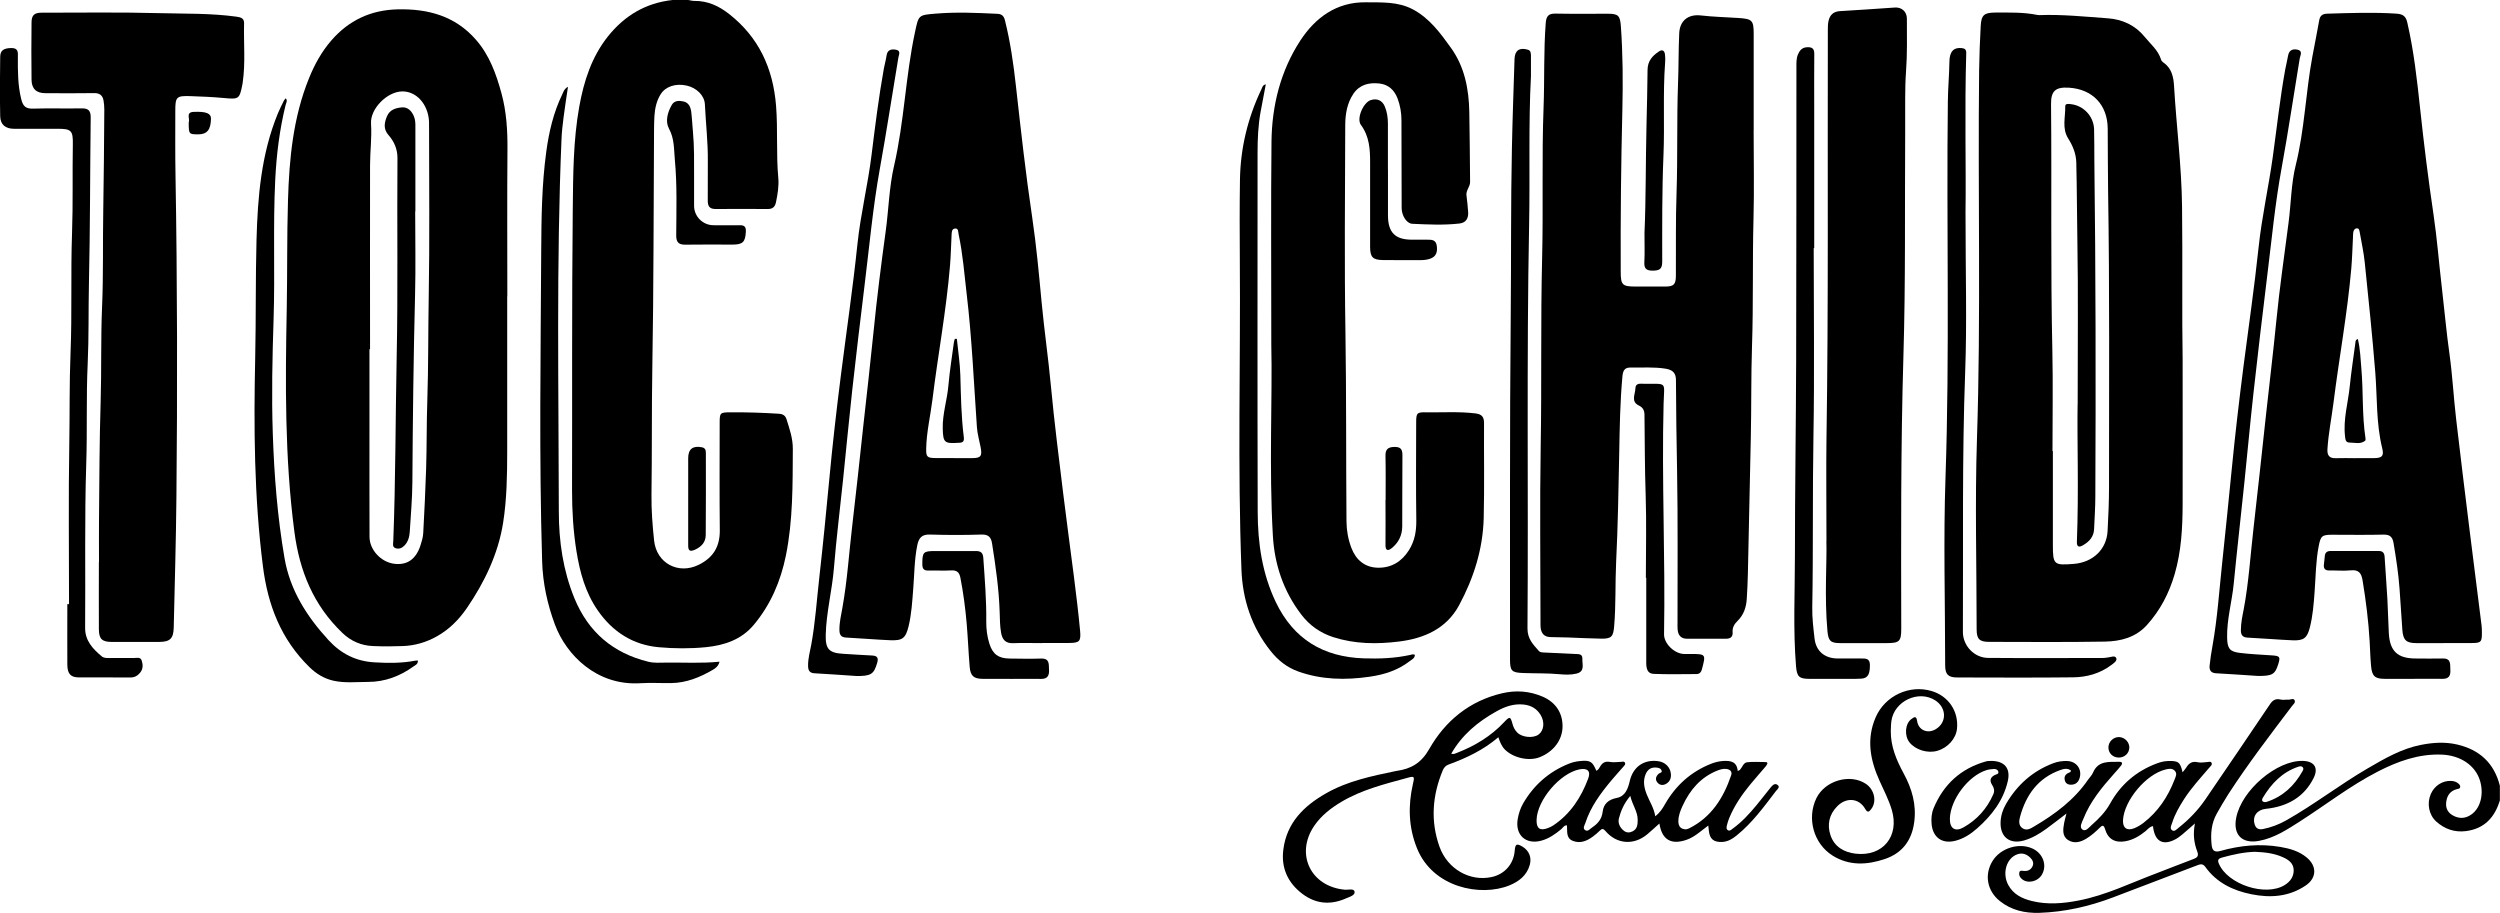
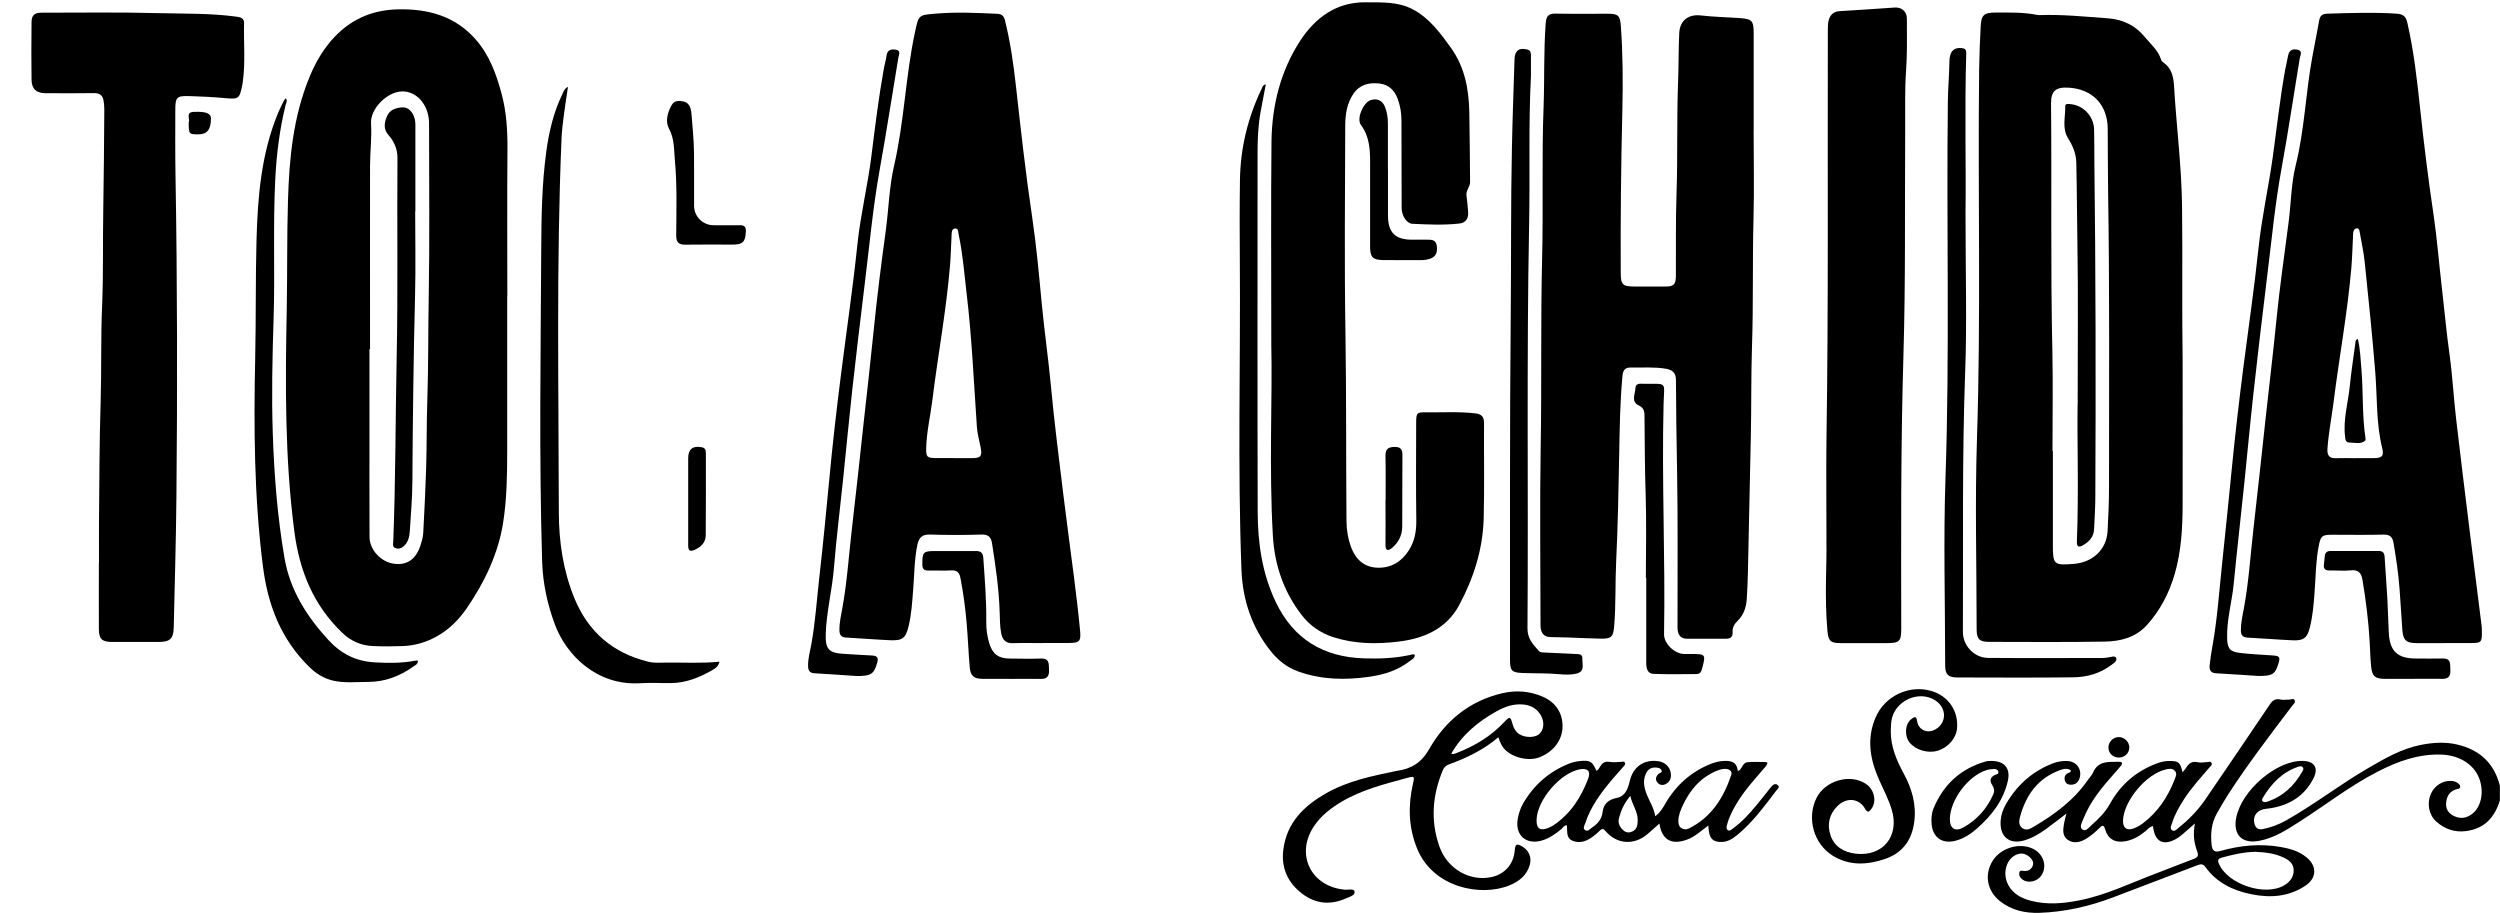
<svg xmlns="http://www.w3.org/2000/svg" id="Capa_1" data-name="Capa 1" viewBox="0 0 382.05 139.48">
  <defs>
    <style>
      .cls-1 {
        fill: #000;
        stroke-width: 0px;
      }
    </style>
  </defs>
-   <path class="cls-1" d="M105.18,0c.32.05.64.15.96.14,1.99-.02,3.69.76,5.22,1.95,4.6,3.58,6.79,8.36,7.24,14.1.29,3.67,0,7.34.34,11.01.11,1.23-.1,2.46-.35,3.68-.14.71-.49,1.07-1.26,1.06-2.66-.02-5.32-.02-7.98,0-.92,0-1.2-.44-1.19-1.29.02-2-.01-4,.01-6,.03-2.91-.31-5.81-.45-8.71-.06-1.35-1.27-2.52-2.77-2.86-1.67-.38-3.24.13-3.98,1.31-.64,1.01-.88,2.15-.96,3.32-.05.73-.05,1.45-.06,2.18-.08,12.04-.05,24.08-.26,36.12-.11,6.51-.04,13.02-.13,19.53-.03,2.37.15,4.72.4,7.07.37,3.47,3.7,5.23,6.8,3.71,2.24-1.1,3.26-2.78,3.24-5.28-.06-5.46-.02-10.92-.02-16.37,0-1.61.05-1.65,1.65-1.66,2.48-.02,4.95.06,7.42.22.59.04.96.27,1.14.82.47,1.49.98,2.95.97,4.56-.03,5.45.03,10.91-1.06,16.29-.8,3.91-2.31,7.48-4.9,10.58-1.92,2.3-4.54,3.14-7.31,3.42-2.38.24-4.82.22-7.2.01-3.96-.35-7.06-2.35-9.32-5.6-1.9-2.72-2.75-5.83-3.27-9.05-.5-3.09-.68-6.21-.68-9.34.04-14.3-.04-28.6.11-42.9.06-5.26.06-10.55,1-15.76.7-3.87,1.88-7.56,4.37-10.69,2.54-3.19,5.8-5.13,9.89-5.57.8,0,1.6,0,2.4,0Z" />
  <path class="cls-1" d="M382.05,122.25c-.78,2.64-2.37,4.4-5.21,4.76-1.72.22-3.25-.31-4.53-1.46-1.15-1.04-1.46-2.79-.83-4.22.56-1.27,1.8-2.06,3.1-1.99.38.02.72.1,1.02.33.2.16.41.33.36.62-.05.28-.32.25-.52.31-1.06.29-1.53,1.05-1.62,2.08-.08.9.3,1.55,1.09,1.97,1.01.54,1.97.42,2.86-.25,1.33-1,1.83-3.11,1.22-5.11-.71-2.32-2.97-3.85-5.83-3.97-3.54-.14-6.73,1.02-9.8,2.6-4.22,2.17-7.97,5.1-11.95,7.65-1.93,1.23-3.86,2.5-6.18,2.93-2.61.49-4.01-.94-3.49-3.55.83-4.19,6.15-8.74,10.14-8.67,1.74.03,2.47,1.01,1.71,2.57-1.47,3.01-4.1,4.42-7.34,4.76-1.32.14-2.09,1.13-1.68,2.41.21.64.67.8,1.29.67,1.22-.25,2.37-.68,3.46-1.29,4.32-2.43,8.24-5.49,12.52-7.98,2.58-1.5,5.16-3.01,8.15-3.59,1.84-.36,3.68-.48,5.52-.05,3.43.8,5.65,2.85,6.52,6.3v2.18ZM346.22,122.58c.1-.02.17-.04.24-.06,2.44-.81,4.16-2.45,5.4-4.65.11-.19.22-.41.05-.61-.2-.23-.46-.16-.71-.08-2.44.83-4.09,2.57-5.38,4.71-.27.44-.1.69.39.69Z" />
  <path class="cls-1" d="M77.51,45.3c0,7.9,0,15.79,0,23.69,0,3.64-.06,7.31-.62,10.88-.75,4.75-2.82,9.07-5.54,13.05-1.21,1.76-2.68,3.25-4.56,4.31-1.61.91-3.35,1.43-5.19,1.5-1.53.06-3.06.07-4.59,0-1.81-.07-3.38-.75-4.7-2.02-4.4-4.22-6.53-9.42-7.32-15.43-1.49-11.34-1.39-22.71-1.17-34.09.1-5.53.02-11.06.19-16.58.19-6.38.79-12.7,3.23-18.7.84-2.07,1.91-4.01,3.38-5.71,2.67-3.09,6.03-4.67,10.14-4.77,4.66-.11,8.81,1.01,11.98,4.65,2.06,2.36,3.09,5.22,3.9,8.2.76,2.8.93,5.64.91,8.53-.06,7.49-.02,14.99-.02,22.48ZM56.53,53.36s-.04,0-.07,0c0,4.44,0,8.87,0,13.31,0,5.13-.01,10.25.01,15.38.01,1.98,1.74,3.83,3.73,4.1,1.99.27,3.36-.66,4.06-2.81.2-.62.39-1.26.42-1.91.18-3.26.33-6.53.44-9.8.11-3.45.06-6.9.18-10.35.18-5.37.12-10.76.22-16.13.15-8.51.05-17.02.05-25.53,0-.36,0-.73-.01-1.09-.15-2.62-1.93-4.58-4.08-4.56-2.32.02-4.93,2.66-4.78,4.92.14,2.13-.15,4.28-.15,6.42-.02,9.34,0,18.69,0,28.03Z" />
  <path class="cls-1" d="M267.99,19.9c0,4.51.1,9.02-.02,13.53-.17,6.51-.01,13.02-.23,19.52-.15,4.62-.08,9.23-.18,13.85-.16,6.98-.29,13.95-.45,20.93-.03,1.27-.09,2.54-.17,3.81-.08,1.27-.47,2.43-1.4,3.34-.49.48-.82,1.01-.76,1.73.05.69-.3,1-.98,1-2,0-4.01,0-6.01,0-.88,0-1.33-.51-1.41-1.35-.04-.36-.02-.73-.02-1.09-.01-7.78.07-15.57-.07-23.35-.09-4.58-.15-9.16-.17-13.74,0-1.08-.51-1.55-1.54-1.73-1.81-.3-3.63-.15-5.45-.18-.91-.01-1.12.57-1.19,1.36-.36,3.91-.42,7.84-.49,11.76-.11,5.52-.2,11.05-.47,16.57-.16,3.3-.02,6.61-.31,9.91-.13,1.47-.38,1.85-1.91,1.83-1.71-.02-3.42-.12-5.12-.18-.91-.03-1.82-.03-2.73-.06-.93-.03-1.37-.57-1.47-1.44-.03-.29-.02-.58-.02-.87,0-8.91-.12-17.83.03-26.74.17-9.64-.02-19.28.22-28.91.19-7.67-.07-15.35.22-23.02.16-4.29,0-8.58.33-12.86.08-1.07.44-1.47,1.52-1.44,2.66.05,5.32.02,7.97.02,1.59,0,1.87.28,1.99,1.88.31,4.28.33,8.58.23,12.86-.2,8.22-.29,16.43-.25,24.65,0,2.08.23,2.3,2.33,2.3,1.49,0,2.99,0,4.48,0,1.29,0,1.61-.32,1.62-1.62.03-4.22-.05-8.44.1-12.66.19-5.6.02-11.2.23-16.8.1-2.54.06-5.09.18-7.63.09-1.95,1.4-2.94,3.3-2.72,1.91.22,3.84.26,5.76.39,2.12.14,2.32.36,2.32,2.5,0,4.87,0,9.75,0,14.62Z" />
  <path class="cls-1" d="M333.55,55.01c0,8.45.02,15.25,0,22.05-.01,3.6-.2,7.19-1.22,10.69-.85,2.91-2.21,5.53-4.25,7.78-1.72,1.9-4.03,2.48-6.43,2.52-5.9.1-11.8.05-17.7.04-1.46,0-1.88-.45-1.88-1.91,0-9.71-.27-19.44.05-29.14.62-18.77.12-37.53.33-56.3.03-2.25.12-4.5.24-6.75.09-1.7.52-2.06,2.22-2.07,2.15,0,4.3-.07,6.42.36.11.02.22.03.33.03,3.51-.13,6.99.24,10.48.49,2.22.16,4.16,1.06,5.6,2.82.91,1.12,2.08,2.05,2.52,3.51.05.16.19.32.34.42,1.29.88,1.56,2.24,1.64,3.63.36,6.13,1.15,12.21,1.22,18.37.1,8.37-.03,16.73.09,23.45ZM313.66,68.93s.04,0,.06,0c0,4.77,0,9.53,0,14.3,0,3.08.14,3.19,3.23,2.94,2.9-.24,4.98-2.23,5.13-5.01.12-2.25.22-4.5.22-6.75,0-15.06.1-30.11-.14-45.17-.05-3.2-.03-6.4-.06-9.6-.03-3.62-2.32-6.02-5.94-6.24-2.04-.12-2.74.5-2.72,2.51.12,12.55-.08,25.09.2,37.64.11,5.13.02,10.26.02,15.39Z" />
  <path class="cls-1" d="M373.41,98.28c-1.38,0-2.77,0-4.15,0-1.53,0-2.01-.45-2.13-1.98-.16-2.1-.27-4.2-.43-6.3-.17-2.36-.53-4.69-.92-7.02-.15-.87-.51-1.3-1.52-1.28-2.62.07-5.24.02-7.86.02-1.55,0-1.76.18-2.06,1.76-.45,2.33-.45,4.7-.63,7.05-.13,1.78-.27,3.55-.7,5.29-.42,1.7-.96,2.11-2.69,2.03-2.29-.1-4.57-.3-6.86-.41-.77-.04-1.01-.44-1.01-1.12,0-1.1.23-2.17.44-3.24.77-4.11,1.02-8.29,1.5-12.43.66-5.63,1.24-11.26,1.86-16.89.54-4.95,1.14-9.88,1.63-14.84.49-4.99,1.22-9.95,1.86-14.92.38-2.92.39-5.92,1.09-8.75,1.36-5.46,1.52-11.08,2.54-16.57.35-1.86.72-3.71,1.05-5.57.13-.74.51-1,1.26-1.02,3.53-.1,7.05-.24,10.58,0,.99.07,1.41.43,1.62,1.35,1,4.33,1.49,8.74,1.96,13.14.58,5.42,1.25,10.82,2.05,16.21.55,3.7.83,7.43,1.27,11.15.4,3.39.69,6.79,1.17,10.17.46,3.31.63,6.65,1.02,9.97.66,5.7,1.37,11.39,2.07,17.09.6,4.83,1.22,9.66,1.82,14.48.04.32.03.65.04.98.02,1.49-.12,1.64-1.6,1.64-1.42,0-2.84,0-4.26,0ZM359.95,70.01c.95,0,1.89,0,2.84,0,1.22-.01,1.56-.31,1.26-1.51-.94-3.82-.75-7.72-1.06-11.59-.45-5.61-1.03-11.21-1.61-16.81-.16-1.55-.5-3.08-.77-4.62-.05-.28-.1-.64-.5-.58-.32.05-.45.35-.49.65-.03.25-.03.51-.04.76-.08,1.56-.12,3.13-.25,4.68-.6,6.88-1.86,13.67-2.72,20.52-.3,2.38-.78,4.73-.93,7.13-.06.96.3,1.43,1.32,1.38.98-.04,1.97,0,2.95,0Z" />
  <path class="cls-1" d="M159.2,98.28c-1.46,0-2.91-.05-4.37.01-1.16.05-1.65-.54-1.84-1.57-.19-1.04-.18-2.1-.22-3.15-.11-3.53-.61-7.02-1.16-10.5-.15-.97-.55-1.42-1.64-1.38-2.62.09-5.24.08-7.86,0-1.22-.04-1.69.5-1.92,1.58-.46,2.22-.45,4.48-.63,6.72-.15,1.92-.26,3.85-.71,5.72-.45,1.83-.93,2.21-2.82,2.13-2.25-.1-4.5-.29-6.75-.41-.77-.04-.99-.45-1-1.13-.02-1.17.26-2.31.46-3.45.74-4.12,1-8.29,1.49-12.44.6-5.05,1.13-10.1,1.68-15.16.54-4.87,1.1-9.74,1.59-14.62.51-5.13,1.16-10.25,1.86-15.36.45-3.31.52-6.7,1.27-9.93,1.56-6.75,1.75-13.69,3.2-20.44.56-2.62.51-2.6,3.2-2.82,3.13-.26,6.25-.12,9.38.03.71.03,1.01.36,1.17,1.02.82,3.29,1.3,6.63,1.67,9.99.75,6.71,1.49,13.42,2.49,20.11.64,4.31,1.03,8.65,1.44,12.99.41,4.3,1.03,8.58,1.43,12.88.51,5.46,1.21,10.9,1.87,16.34.51,4.22,1.1,8.43,1.63,12.64.35,2.77.69,5.55.95,8.33.15,1.63-.11,1.84-1.73,1.85-1.38,0-2.77,0-4.15,0ZM145.82,70.01c.91,0,1.82,0,2.73,0,1.34,0,1.57-.31,1.31-1.66-.2-1.03-.5-2.06-.57-3.1-.47-6.77-.76-13.56-1.56-20.3-.36-3.06-.59-6.15-1.24-9.17-.07-.34,0-.95-.59-.85-.47.08-.46.59-.48.99-.08,1.56-.11,3.12-.24,4.68-.57,6.88-1.85,13.67-2.69,20.51-.31,2.48-.9,4.93-.95,7.45-.03,1.27.15,1.43,1.45,1.44.95,0,1.89,0,2.84,0Z" />
  <path class="cls-1" d="M194.28,52.66c0-12.04-.07-21.53.03-31.03.06-5.51,1.39-10.81,4.41-15.44,2.28-3.47,5.5-5.9,10.02-5.84,2.44.03,4.89-.12,7.15,1.07,2.57,1.36,4.22,3.63,5.85,5.9,2.1,2.93,2.73,6.3,2.8,9.81.07,3.56.08,7.13.12,10.69,0,.74-.67,1.29-.55,2.07.12.82.18,1.66.25,2.49.08.98-.33,1.67-1.34,1.78-2.39.27-4.8.15-7.19.04-.89-.04-1.63-1.28-1.63-2.41-.01-4.47-.01-8.95-.03-13.42,0-1.13-.19-2.24-.59-3.31-.49-1.3-1.4-2.15-2.79-2.3-1.56-.17-2.99.15-3.95,1.55-.98,1.44-1.25,3.12-1.26,4.79-.03,10.55-.14,21.1.03,31.65.15,9.64.08,19.28.16,28.91.01,1.4.25,2.75.74,4.05.71,1.88,2.09,3.03,4.11,3.05,2.02.02,3.6-.94,4.7-2.69.88-1.41,1.14-2.9,1.12-4.56-.07-4.98-.03-9.97-.02-14.95,0-1.45.12-1.58,1.55-1.55,2.51.04,5.02-.14,7.53.17.95.12,1.3.54,1.29,1.49-.03,4.84.07,9.68-.05,14.52-.12,4.73-1.54,9.19-3.77,13.32-1.92,3.55-5.3,5.05-9.17,5.53-3.39.42-6.75.39-10.05-.67-2-.65-3.61-1.78-4.9-3.47-2.72-3.57-4.08-7.64-4.33-12.04-.61-10.57-.05-21.16-.24-29.21Z" />
  <path class="cls-1" d="M15.13,85.9c0-2.15-.02-4.29,0-6.44.06-6,.06-12,.25-18,.15-4.87.01-9.75.22-14.61.21-4.91.09-9.82.18-14.72.09-5.13.12-10.25.16-15.38,0-.47-.04-.94-.12-1.4-.14-.79-.61-1.14-1.46-1.12-2.48.04-4.95.02-7.43.01-1.37,0-2.1-.67-2.11-2.06-.04-2.91-.03-5.82,0-8.73,0-1.12.42-1.51,1.54-1.51,6.01,0,12.02-.09,18.02.07,3.92.1,7.86,0,11.77.54.64.09,1.17.23,1.15,1.01-.08,3.01.23,6.04-.21,9.04-.02.11-.03.22-.05.32-.44,2.23-.54,2.27-2.81,2.06-1.7-.16-3.41-.23-5.12-.29-2.15-.07-2.32.11-2.32,2.23,0,3.27-.03,6.55.03,9.82.28,16.4.3,32.81.14,49.21-.06,6.65-.26,13.3-.41,19.95-.04,1.7-.57,2.19-2.25,2.2-2.4,0-4.81,0-7.21,0-1.49,0-1.97-.45-1.98-1.94-.02-3.42,0-6.84,0-10.26.02,0,.03,0,.05,0Z" />
  <path class="cls-1" d="M279.12,82.66c0-6.54-.06-10.94,0-15.34.32-20.91.15-41.82.21-62.73,0-.47,0-.95.11-1.41.21-.9.74-1.42,1.75-1.48,2.8-.15,5.59-.37,8.38-.55,1.02-.07,1.84.6,1.84,1.7,0,2.69.07,5.37-.13,8.07-.2,2.75-.1,5.52-.13,8.29,0,.4,0,.8,0,1.2-.07,11.35.07,22.7-.27,34.03-.41,13.89-.36,27.78-.33,41.66,0,1.91-.28,2.18-2.23,2.18-2.37,0-4.73,0-7.1,0-1.5,0-1.81-.36-1.95-1.84-.48-5.3-.06-10.61-.16-13.78Z" />
  <path class="cls-1" d="M335.44,125.83c-.77.67-1.35,1.2-1.95,1.7-.36.3-.75.59-1.17.8-1.88.92-3.05.2-3.3-2.08-.51.07-.79.48-1.13.76-.92.74-1.9,1.34-3.09,1.55-1.56.28-2.66-.32-3.1-1.84-.22-.74-.46-.59-.85-.2-.62.62-1.28,1.19-2.03,1.65-.89.54-1.88.79-2.78.2-.94-.61-.76-1.65-.6-2.59.07-.42.2-.82.36-1.46-1.16.88-2.12,1.64-3.11,2.36-1.04.75-2.13,1.4-3.37,1.76-2.2.63-3.68-.53-3.59-2.82.04-1,.35-1.94.85-2.79,1.69-2.89,4.06-5.01,7.22-6.2.69-.26,1.41-.36,2.14-.33,1.38.06,2.25,1.23,1.88,2.56-.19.67-.62,1.06-1.34,1.06-.5,0-.85-.23-.95-.73-.14-.68.29-.99.85-1.2.05-.02.06-.12.11-.23-.53-.41-1.1-.27-1.64-.08-3.39,1.21-5.23,3.79-6.14,7.12-.16.59-.29,1.35.4,1.79.63.4,1.22.02,1.73-.28,3.19-1.88,6.13-4.05,8.26-7.16.25-.36.59-.68.75-1.07.81-1.91,2.49-1.62,4.05-1.66.44-.01.49.27.25.57-.34.43-.7.83-1.07,1.24-1.87,2.1-3.66,4.26-4.7,6.91-.21.52-.65,1.25-.16,1.62.52.39,1.03-.32,1.43-.68,1.09-.96,2.09-1.97,2.82-3.28,1.6-2.9,4-4.96,7.13-6.13.55-.21,1.11-.35,1.7-.37,1.6-.05,1.88.15,2.24,1.72.2-.26.41-.46.55-.7.41-.69.93-1.04,1.8-.83.44.11.94-.01,1.41-.03.24-.01.54-.16.68.14.13.28-.14.46-.3.65-1.37,1.61-2.81,3.15-3.95,4.94-.7,1.11-1.36,2.24-1.76,3.5-.12.39-.45.9-.02,1.2.37.26.73-.19,1.03-.43,1.55-1.23,2.91-2.64,4.03-4.27,3.3-4.84,6.6-9.68,9.87-14.54.41-.61.84-.93,1.61-.75.41.1.87,0,1.31.02.3.01.71-.28.88.13.13.33-.21.59-.41.84-3.34,4.41-6.7,8.8-9.72,13.45-.63.98-1.21,1.99-1.78,3-.84,1.49-.96,3.1-.79,4.76.09.84.4,1.21,1.35.94,3.01-.85,6.08-1.14,9.18-.61,1.45.25,2.85.65,4,1.61,1.59,1.32,1.55,3.13-.16,4.29-2.54,1.71-5.36,1.92-8.28,1.33-2.84-.57-5.32-1.77-7.05-4.18-.43-.6-.86-.38-1.33-.21-4.25,1.62-8.5,3.23-12.75,4.86-3.63,1.38-7.39,2.24-11.27,2.37-2.18.07-4.28-.38-6.05-1.8-1.96-1.56-2.41-4.06-1.1-6.15,1.22-1.95,4-2.81,6.06-1.89,1.63.73,2.3,2.57,1.47,3.99-.65,1.12-2.25,1.45-3.11.64-.28-.26-.44-.58-.34-.98.08-.29.3-.26.53-.23.63.09,1.17-.06,1.47-.67.27-.55.01-1.02-.37-1.38-.53-.49-1.16-.74-1.9-.49-1.7.56-2.4,2.9-1.42,4.71.78,1.43,2.1,2.07,3.59,2.44,2.38.59,4.76.39,7.13-.07,4.19-.8,7.99-2.69,11.94-4.17,1.87-.7,3.72-1.47,5.6-2.16.63-.23.88-.47.61-1.18-.49-1.3-.67-2.65-.35-4.27ZM344.71,130.17c-1.83.04-3.49.43-5.14.88-.51.14-.74.33-.49.92,1.34,3.19,7.14,5.1,10.07,3.28.85-.53,1.4-1.28,1.37-2.32-.04-1.01-.77-1.53-1.58-1.9-1.37-.64-2.85-.79-4.23-.85ZM324.44,125.3c-.08,1.2.58,1.72,1.69,1.28.5-.2.98-.48,1.41-.81,2.26-1.73,3.77-4.01,4.78-6.64.16-.42.44-.9.04-1.33-.41-.44-.94-.32-1.43-.2-2.95.71-6.3,4.69-6.49,7.7Z" />
  <path class="cls-1" d="M300.37,32.49c0,9.24.23,16.78-.05,24.29-.49,13.27-.28,26.54-.35,39.8-.01,2.07,1.71,3.94,3.83,3.96,5.9.05,11.79.02,17.69.01.22,0,.43-.06.65-.08.44-.03,1.07-.37,1.27.11.17.43-.43.8-.79,1.07-1.72,1.29-3.74,1.84-5.83,1.86-5.9.07-11.79.03-17.69.02-1.38,0-1.84-.47-1.84-1.85,0-9.56-.28-19.14.05-28.69.66-19.16.13-38.32.36-57.48.02-2.03.21-4.06.24-6.1.02-1.58.69-2.19,1.89-2.06.5.05.69.26.68.77-.26,8.69-.01,17.38-.11,24.36Z" />
-   <path class="cls-1" d="M10.55,92.33c0-8.18-.1-16.36.04-24.54.08-4.62,0-9.23.19-13.85.25-6.11.01-12.22.23-18.32.16-4.51.04-9.01.12-13.52.04-2.16-.23-2.42-2.32-2.42-2.22,0-4.44,0-6.66,0-1.32,0-2.1-.63-2.12-1.94-.06-3.02-.05-6.04,0-9.05.01-1.02.57-1.33,1.71-1.35,1.1-.01,1,.71.99,1.4-.01,2.14-.01,4.27.51,6.39.27,1.09.67,1.5,1.81,1.47,2.47-.08,4.95.01,7.43-.04,1.06-.02,1.39.39,1.38,1.41-.1,8.47-.08,16.94-.27,25.41-.09,4.07,0,8.14-.19,12.21-.24,5.09-.05,10.18-.22,15.26-.27,8.36-.1,16.72-.17,25.09-.02,1.96,1.16,3.21,2.53,4.36.32.27.74.26,1.15.26,1.24,0,2.48-.02,3.71,0,.44.01,1.05-.22,1.25.37.21.62.24,1.29-.23,1.86-.39.47-.84.75-1.5.74-2.62-.02-5.24,0-7.86-.01-1.25,0-1.76-.54-1.77-1.93-.02-3.09,0-6.18,0-9.27h.27Z" />
  <path class="cls-1" d="M109.95,101.14c-.17.68-.61.99-1.03,1.23-1.97,1.15-4.05,1.99-6.37,2.02-1.57.02-3.14-.08-4.7.02-6.67.41-11.31-4.33-13.03-8.92-1.17-3.13-1.87-6.37-1.97-9.69-.48-15.86-.22-31.72-.14-47.58.03-5,.09-10.03.77-15.02.41-3.04,1.1-6.01,2.45-8.79.18-.38.29-.83.87-1.15-.24,1.63-.48,3.13-.67,4.64-.14,1.12-.28,2.24-.32,3.36-.8,18.98-.43,37.97-.41,56.95,0,4.51.65,8.99,2.39,13.23,2.12,5.15,5.89,8.37,11.3,9.69.86.21,1.74.14,2.61.13,2.72-.04,5.45.14,8.25-.14Z" />
  <path class="cls-1" d="M216.22,100.09c-.02.52-.47.7-.79.95-1.81,1.4-3.91,2.06-6.14,2.38-3.68.53-7.32.47-10.88-.8-1.74-.62-3.09-1.7-4.23-3.13-2.9-3.64-4.29-7.87-4.46-12.42-.6-15.77-.13-31.56-.25-47.34-.03-4.07-.04-8.15.02-12.22.07-4.86,1.19-9.5,3.29-13.89.13-.27.18-.64.66-.73-.27,1.41-.54,2.79-.79,4.17-.38,2.08-.47,4.19-.47,6.3,0,18.29-.03,36.59.02,54.88.01,4.75.68,9.41,2.77,13.78,2.72,5.67,7.26,8.39,13.46,8.59,2.37.08,4.73-.01,7.06-.52.24-.05.48-.19.74,0Z" />
  <path class="cls-1" d="M43.67,15c.31.41.05.74-.03,1.07-.92,3.75-1.39,7.56-1.58,11.42-.35,7.09-.02,14.18-.25,21.27-.19,5.85-.32,11.71-.12,17.56.21,6.35.71,12.7,1.79,18.97.84,4.89,3.38,8.88,6.7,12.51,1.96,2.14,4.26,3.26,7.05,3.42,2.07.12,4.15.14,6.2-.25.13-.03.27-.02.43-.03.04.56-.39.71-.69.92-2.06,1.48-4.36,2.35-6.91,2.35-1.78,0-3.57.21-5.33-.19-1.42-.33-2.59-1.04-3.64-2.07-4.34-4.24-6.36-9.45-7.11-15.41-1.35-10.61-1.41-21.24-1.18-31.89.13-6,.04-12,.2-17.99.18-6.59.72-13.14,3.27-19.34.28-.67.61-1.32.93-1.97.06-.12.17-.2.28-.33Z" />
  <path class="cls-1" d="M228.97,112.67c-2.28,1.95-4.87,3.17-7.58,4.16-.45.16-.72.46-.9.88-1.6,3.84-1.91,7.74-.5,11.7,1.21,3.38,4.62,5.34,7.96,4.62,2-.43,3.37-1.99,3.53-4.04.08-1.02.31-1.13,1.18-.61,1.02.61,1.44,1.66,1.12,2.8-.46,1.62-1.66,2.53-3.12,3.13-4.38,1.77-11.69.36-14.12-5.69-1.3-3.23-1.37-6.51-.61-9.84.27-1.16.23-1.21-.92-.89-3.44.94-6.91,1.8-10.02,3.65-1.61.96-3.07,2.09-4.14,3.65-2.96,4.33-.54,9.33,4.71,9.78.51.04,1.36-.24,1.45.31.09.55-.77.77-1.28,1-2.35,1.05-4.62.89-6.7-.68-2.24-1.69-3.27-3.98-2.91-6.77.52-4.1,3.13-6.66,6.54-8.6,3.28-1.87,6.92-2.62,10.56-3.38.07-.01.14-.03.22-.04,2.2-.31,3.76-1.2,4.98-3.35,2.45-4.3,6.14-7.34,11.12-8.51,2.12-.5,4.19-.35,6.2.51,2,.86,3.08,2.5,3.05,4.6-.03,2.04-1.39,3.84-3.53,4.67-1.63.63-4.01.09-5.28-1.18-.5-.5-.75-1.14-1-1.88ZM221.78,115.19c.42.11.67-.06.93-.16,2.71-1.06,5.15-2.53,7.16-4.68.86-.92.96-.86,1.28.31.13.5.37.95.74,1.31.76.74,2.45.88,3.25.27.81-.61.95-1.9.3-2.98-.59-.97-1.47-1.47-2.59-1.59-1.52-.16-2.86.31-4.16,1.04-2.83,1.58-5.25,3.57-6.91,6.47Z" />
-   <path class="cls-1" d="M277.17,37.91c0,9.61.13,19.21-.04,28.81-.15,8.69-.02,17.39-.18,26.08-.03,1.61.17,3.2.35,4.78.22,1.95,1.57,3.04,3.53,3.05,1.2,0,2.4,0,3.61,0,.68,0,1.31-.03,1.32.98.01,1.4-.3,2.04-1.31,2.1-1.09.06-2.18.03-3.28.03-1.57,0-3.13,0-4.7,0-1.55,0-1.87-.37-2-1.92-.46-5.63-.17-11.27-.17-16.9,0-9.97.16-19.93.19-29.9.04-14.92.03-29.83.04-44.75,0-.66-.03-1.32.23-1.94.25-.6.62-1.06,1.35-1.11.75-.05,1.16.15,1.15,1.01-.03,2.76-.01,5.53-.01,8.3,0,7.13,0,14.26,0,21.39-.02,0-.05,0-.07,0Z" />
  <path class="cls-1" d="M233.96,11.62c-.39,7.4-.13,15.04-.28,22.67-.4,20.58-.1,41.16-.25,61.74-.01,1.59.85,2.45,1.73,3.44.24.27.6.23.92.25,1.53.07,3.05.14,4.58.22.53.03,1.2-.08,1.16.76-.04.84.43,1.92-.91,2.24-.86.21-1.75.17-2.61.09-1.85-.17-3.71-.11-5.56-.18-1.74-.07-1.98-.32-1.98-2.1.02-17.53-.06-35.06.11-52.59.08-8.51,0-17.02.18-25.52.09-4.54.26-9.08.4-13.62.04-1.32.76-1.8,2.02-1.43.47.14.46.49.49.85,0,.07,0,.15,0,.22,0,.91,0,1.82,0,2.96Z" />
  <path class="cls-1" d="M252.96,124.74c.78-.61,1.14-1.24,1.5-1.87,1.63-2.84,3.94-4.92,7-6.14.61-.24,1.24-.4,1.9-.44,1.13-.06,2.07.1,2.2,1.53.16-.08.27-.1.33-.16.36-.4.54-1.1,1.09-1.17.93-.11,1.88-.03,2.82-.03.56,0,.17.49,0,.7-.77.92-1.58,1.81-2.34,2.74-1.27,1.55-2.4,3.2-3.18,5.07-.15.37-.28.75-.37,1.14-.06.27-.15.61.18.78.27.14.48-.1.68-.24,1.4-1.01,2.56-2.27,3.65-3.59.74-.9,1.45-1.82,2.18-2.73.29-.36.68-.72,1.09-.34.37.33-.1.65-.3.91-1.83,2.4-3.61,4.85-5.99,6.77-.66.53-1.36.97-2.25,1-1.29.04-1.88-.46-2.01-1.76-.02-.21-.04-.41-.08-.75-.53.4-.95.73-1.37,1.05-.61.47-1.24.89-1.98,1.14-2.34.8-3.74-.03-4.12-2.5-.64.57-1.24,1.13-1.87,1.66-2.05,1.7-4.65,1.51-6.37-.51-.33-.39-.52-.4-.86-.07-.34.33-.69.65-1.07.92-.92.67-1.92,1.1-3.06.65-1.1-.44-.8-1.5-.91-2.38-.45,0-.61.39-.87.6-.9.75-1.85,1.42-3,1.74-2.4.67-4.07-.85-3.64-3.31.15-.83.4-1.63.82-2.36,1.62-2.8,3.93-4.84,6.94-6.06.53-.22,1.11-.36,1.69-.42,1.63-.17,1.97.05,2.56,1.48.33-.13.46-.46.63-.72.35-.56.79-.76,1.47-.63.52.1,1.08,0,1.63-.01.24,0,.54-.16.66.17.09.24-.12.4-.25.56-.62.71-1.26,1.41-1.87,2.14-1.64,1.97-3.15,4.01-3.95,6.48-.12.35-.45.81-.01,1.09.41.26.72-.2,1.04-.41.87-.58,1.49-1.27,1.62-2.42.14-1.18.88-1.86,2.16-2.1,1.3-.25,1.71-1.42,1.98-2.58.5-2.17,2.15-3.33,4.33-3.04,1.07.14,1.84.89,1.95,1.9.07.63-.11,1.17-.65,1.52-.47.3-1,.32-1.39-.14-.4-.47-.26-.94.17-1.35.16-.16.58-.14.45-.5-.12-.35-.47-.42-.81-.45-.8-.07-1.32.29-1.62,1.01-.45,1.05-.23,2.08.16,3.08.42,1.08,1.1,2.04,1.31,3.36ZM234.82,125.29c-.04,1.33.53,1.73,1.77,1.24.27-.11.54-.23.78-.39,2.62-1.75,4.25-4.26,5.33-7.14.44-1.16-.09-1.66-1.31-1.43-2.98.58-6.49,4.7-6.57,7.72ZM257.63,126.75c.14-.04.32-.07.48-.15,3.42-1.7,5.27-4.66,6.45-8.13.19-.55-.17-.89-.74-.96-.48-.06-.94.08-1.38.25-2.55,1.02-4.18,2.95-5.3,5.37-.34.73-.63,1.48-.65,2.29-.02.73.24,1.29,1.14,1.32ZM249.13,121.64c-.96,1.16-1.42,2.25-1.72,3.39-.2.75.13,1.43.74,1.92.41.33.88.33,1.34.1.74-.37.78-1.07.78-1.78,0-1.25-.8-2.23-1.13-3.64Z" />
  <path class="cls-1" d="M130.77,103.3c-1.95-.13-4.13-.29-6.31-.41-.78-.04-.97-.5-.97-1.16-.01-1.1.29-2.16.49-3.23.62-3.4.84-6.85,1.23-10.28.56-4.94,1.04-9.9,1.51-14.85.5-5.39,1.12-10.77,1.8-16.14.84-6.63,1.82-13.25,2.51-19.89.48-4.6,1.6-9.09,2.16-13.65.55-4.44,1.1-8.86,1.89-13.26.12-.64.31-1.27.4-1.92.12-.88.69-1.04,1.41-.92.84.14.47.78.4,1.21-.95,5.66-1.81,11.33-2.83,16.98-1.07,5.93-1.61,11.95-2.35,17.93-.65,5.3-1.28,10.6-1.87,15.91-.5,4.55-.93,9.11-1.4,13.66-.47,4.52-1.03,9.02-1.4,13.55-.28,3.41-1.16,6.73-1.25,10.15-.06,2.23.49,2.82,2.76,2.94,1.42.07,2.83.2,4.25.25.82.03,1.1.3.85,1.14-.52,1.73-.91,2.02-3.28,2Z" />
  <path class="cls-1" d="M345.08,103.3c-2-.13-4.21-.29-6.43-.41-.78-.04-1.04-.49-.98-1.15.1-1.01.26-2.02.44-3.02.75-4.19,1.03-8.43,1.48-12.66.51-4.77.99-9.54,1.46-14.31.52-5.31,1.14-10.62,1.82-15.91.78-6.01,1.65-12.02,2.29-18.05.49-4.63,1.52-9.17,2.16-13.76.62-4.46,1.1-8.93,1.9-13.37.13-.71.32-1.42.44-2.13.14-.83.65-1.09,1.4-.95.92.17.46.89.39,1.32-.93,5.59-1.75,11.19-2.77,16.76-.99,5.39-1.51,10.86-2.18,16.3-.74,6.02-1.45,12.04-2.12,18.07-.51,4.58-.92,9.18-1.4,13.77-.53,5.13-1.12,10.25-1.62,15.39-.27,2.78-1.08,5.49-1.01,8.32.04,1.55.37,2.07,1.9,2.26,1.66.21,3.33.27,5,.39,1.16.08,1.26.23.91,1.34-.49,1.56-.9,1.81-3.08,1.8Z" />
  <path class="cls-1" d="M288.95,111.72c-.02,2.38.88,4.47,1.98,6.5,1.26,2.32,1.96,4.75,1.6,7.43-.37,2.79-1.83,4.73-4.5,5.63-2.71.91-5.45,1.06-7.99-.54-2.89-1.82-3.95-5.69-2.46-8.76,1.32-2.7,5.16-3.81,7.58-2.18,1.29.87,1.68,2.7.81,3.83-.31.41-.56.65-.93-.01-.93-1.65-2.87-1.83-4.27-.41-1.24,1.25-1.58,2.82-1.03,4.44.59,1.76,2.08,2.61,3.84,2.81,4.16.48,6.73-2.68,5.52-6.7-.46-1.54-1.2-2.96-1.86-4.42-1.43-3.16-2.05-6.35-.61-9.7,1.41-3.29,5.15-5.06,8.58-4.03,2.56.77,4.12,3.09,3.86,5.74-.15,1.52-1.4,2.93-3.01,3.39-1.48.43-3.35-.14-4.26-1.3-.81-1.03-.66-2.87.31-3.56.35-.25.74-.58.86.28.19,1.43,1.61,2.03,2.86,1.27,1.71-1.03,1.66-3.27-.09-4.4-2.55-1.64-6.28.11-6.7,3.17-.07.5-.06,1.02-.09,1.52Z" />
  <path class="cls-1" d="M251.52,88.3c0-4.22.11-8.44-.03-12.65-.14-4.07-.13-8.14-.18-12.2,0-.68-.19-1.16-.86-1.48-1.26-.61-.55-1.71-.53-2.61.02-.86.76-.72,1.32-.71,3.64.04,3.08-.42,2.99,3.06-.3,11.74.28,23.47.07,35.2-.03,1.46,1.62,3.02,3.09,3.03.29,0,.58,0,.87,0,2.46,0,2.45,0,1.82,2.37-.12.46-.4.7-.84.7-2.18.01-4.37.06-6.55-.03-.97-.04-1.11-.89-1.11-1.71,0-3.63,0-7.27,0-10.9,0-.69,0-1.38,0-2.07-.02,0-.05,0-.07,0Z" />
  <path class="cls-1" d="M154.42,103.74c-1.42,0-2.84,0-4.26,0-1.34-.01-1.85-.44-1.97-1.8-.19-2.21-.27-4.42-.46-6.63-.2-2.35-.51-4.69-.96-7.01-.16-.81-.52-1.18-1.4-1.13-1.16.07-2.33-.01-3.49.02-.72.02-.93-.29-.93-.98,0-1.83.14-2,1.93-2,2.08,0,4.15.02,6.23,0,.77-.01,1.11.26,1.16,1.06.22,3.23.49,6.45.45,9.69-.01,1.17.13,2.33.49,3.44.51,1.59,1.39,2.22,3.08,2.24,1.6.02,3.21.05,4.81,0,1.34-.04,1.16.88,1.21,1.7.05.86-.2,1.42-1.19,1.41-1.57-.02-3.13,0-4.7,0h0Z" />
  <path class="cls-1" d="M368.69,103.74c-1.42,0-2.84,0-4.26,0-1.48,0-1.94-.41-2.08-1.92-.12-1.27-.15-2.54-.22-3.81-.18-3.12-.57-6.22-1.08-9.3-.18-1.11-.57-1.68-1.82-1.55-1.08.11-2.18,0-3.27.02-.6,0-.88-.25-.83-.85.04-.43.11-.86.14-1.3.04-.58.33-.83.92-.83,2.44.01,4.88.01,7.32,0,.66,0,.88.34.91.94.13,2.14.3,4.28.42,6.42.1,1.74.12,3.49.22,5.23.16,2.73,1.35,3.83,4.07,3.84,1.38,0,2.77.04,4.15,0,1.34-.04,1.13.91,1.18,1.72.06.88-.21,1.41-1.2,1.39-1.53-.02-3.06,0-4.59,0h0Z" />
  <path class="cls-1" d="M212.11,25.88c0,2.36-.01,4.72,0,7.09.02,2.57,1.1,3.65,3.64,3.66.8,0,1.6.01,2.4,0,.7-.01,1.3.04,1.42.95.12.9-.07,1.61-.97,1.94-.43.16-.92.23-1.39.23-1.96.02-3.93,0-5.89-.01-1.52-.02-1.93-.44-1.94-1.97-.01-4.32,0-8.65,0-12.97,0-2.01-.11-3.96-1.4-5.7-.72-.96.35-3.43,1.49-3.8.94-.31,1.76.03,2.15.96.36.85.48,1.75.48,2.66,0,2.33,0,4.65,0,6.98,0,0,0,0,0,0Z" />
  <path class="cls-1" d="M106.07,27.02c0,1.49-.01,2.98,0,4.47.02,1.62,1.35,2.92,2.96,2.93,1.35,0,2.69.03,4.04,0,.73-.02.95.3.91.99-.08,1.57-.46,1.97-2.03,1.97-2.4,0-4.81-.03-7.21.01-1.04.02-1.41-.39-1.4-1.42.02-3.85.15-7.71-.21-11.55-.15-1.6-.05-3.2-.89-4.75-.6-1.09-.24-2.5.43-3.65.39-.67,1.12-.66,1.76-.52.84.17,1.12.89,1.21,1.63.12.97.15,1.95.25,2.93.22,2.32.18,4.65.18,6.97Z" />
-   <path class="cls-1" d="M251.31,35.61c.23-5.12.17-10.83.31-16.54.07-2.8.13-5.6.16-8.39.01-1.36.74-2.15,1.74-2.82.52-.35.84-.12.92.44.06.43.06.87.02,1.31-.35,4.72-.05,9.45-.25,14.18-.23,5.42-.19,10.83-.19,16.25,0,1.12-.48,1.31-1.45,1.32-1.02.01-1.34-.35-1.28-1.34.07-1.27.02-2.55.02-4.4Z" />
  <path class="cls-1" d="M304.26,116.28c2.1,0,3.02,1.15,2.57,3.1-.68,2.95-2.45,5.24-4.67,7.2-.98.87-2.08,1.6-3.39,1.92-1.97.49-3.39-.52-3.58-2.54-.08-.85-.01-1.7.31-2.46,1.52-3.64,4.16-6.06,7.99-7.14.31-.09.65-.06.77-.07ZM297.98,125.11c-.03,1.48.79,2.06,2.07,1.34,2.08-1.17,3.61-2.88,4.57-5.08.23-.52.11-.97-.19-1.43-.41-.64-.29-1.16.43-1.51.24-.11.65-.13.51-.55-.11-.31-.43-.38-.73-.36-.36.03-.72.06-1.06.17-2.79.86-5.53,4.51-5.6,7.42Z" />
  <path class="cls-1" d="M105.17,76.45c0-2.15,0-4.29,0-6.44,0-1.38.71-1.93,2.08-1.66.51.1.62.41.62.86,0,4.18.02,8.37-.02,12.55,0,1.07-.63,1.78-1.63,2.24-.81.36-1.06.14-1.05-.67,0-2.07,0-4.15,0-6.22,0-.22,0-.44,0-.65Z" />
  <path class="cls-1" d="M211.75,76.41c0-2.25.03-4.5-.02-6.75-.02-1,.39-1.34,1.35-1.36.96-.02,1.25.35,1.24,1.28-.04,3.63,0,7.26-.03,10.89-.01,1.33-.56,2.46-1.61,3.3-.58.46-.96.39-.95-.5.03-2.29,0-4.57,0-6.86Z" />
  <path class="cls-1" d="M28.84,18.68c.25-.47-.53-1.52.74-1.58,1.93-.09,2.68.23,2.66,1.05-.02,1.67-.6,2.38-1.92,2.38-1.46,0-1.48-.01-1.48-1.85Z" />
  <path class="cls-1" d="M325.4,114.27c-.02.86-.74,1.52-1.64,1.5-.91-.02-1.57-.7-1.55-1.59.02-.85.78-1.57,1.64-1.54.86.03,1.57.78,1.56,1.63Z" />
  <path class="cls-1" d="M63.45,32.31c0,4.26.09,8.51-.02,12.77-.24,9.52-.35,19.05-.41,28.57-.01,2.54-.25,5.08-.4,7.62-.05.77-.25,1.52-.81,2.1-.37.38-.86.6-1.39.39-.49-.19-.34-.68-.32-1.06.36-9.38.33-18.76.52-28.14.21-10.15.04-20.29.12-30.44,0-1.33-.5-2.49-1.37-3.48-.79-.9-.66-1.82-.25-2.83.43-1.06,1.36-1.31,2.28-1.4.86-.09,1.48.51,1.83,1.31.24.54.26,1.13.25,1.71,0,4.29,0,8.59,0,12.88-.01,0-.02,0-.03,0Z" />
  <path class="cls-1" d="M317.51,61.81c0-9.69.09-17.12-.04-24.54-.07-4.14-.07-8.29-.17-12.43-.03-1.35-.53-2.55-1.24-3.68-.98-1.56-.41-3.25-.45-4.89-.01-.5.53-.39.88-.35,1.94.22,3.47,1.87,3.53,3.84.05,1.6.02,3.2.04,4.8.21,17.1.23,34.19.15,51.29,0,1.67-.12,3.34-.19,5.01-.05,1.19-.76,1.93-1.72,2.48-.64.37-.94.19-.91-.57.3-7.75.02-15.49.11-20.97Z" />
  <path class="cls-1" d="M360.33,51.83c.37,1.52.41,3.07.54,4.59.3,3.5.09,7.03.62,10.52.02.14.03.35-.05.41-.73.59-1.59.28-2.4.28-.58,0-.62-.47-.67-.93-.31-2.6.46-5.11.72-7.66.22-2.2.56-4.39.85-6.58.03-.24,0-.53.38-.65Z" />
-   <path class="cls-1" d="M146.23,51.8c.18,1.86.48,3.71.53,5.57.09,3.15.13,6.31.53,9.44.07.57-.09.83-.65.85-.07,0-.15,0-.22.01-2.09.14-2.29-.05-2.35-2.13-.06-2.27.68-4.43.87-6.67.19-2.2.55-4.38.84-6.58.02-.17.09-.33.14-.5.1,0,.2,0,.3,0Z" />
</svg>